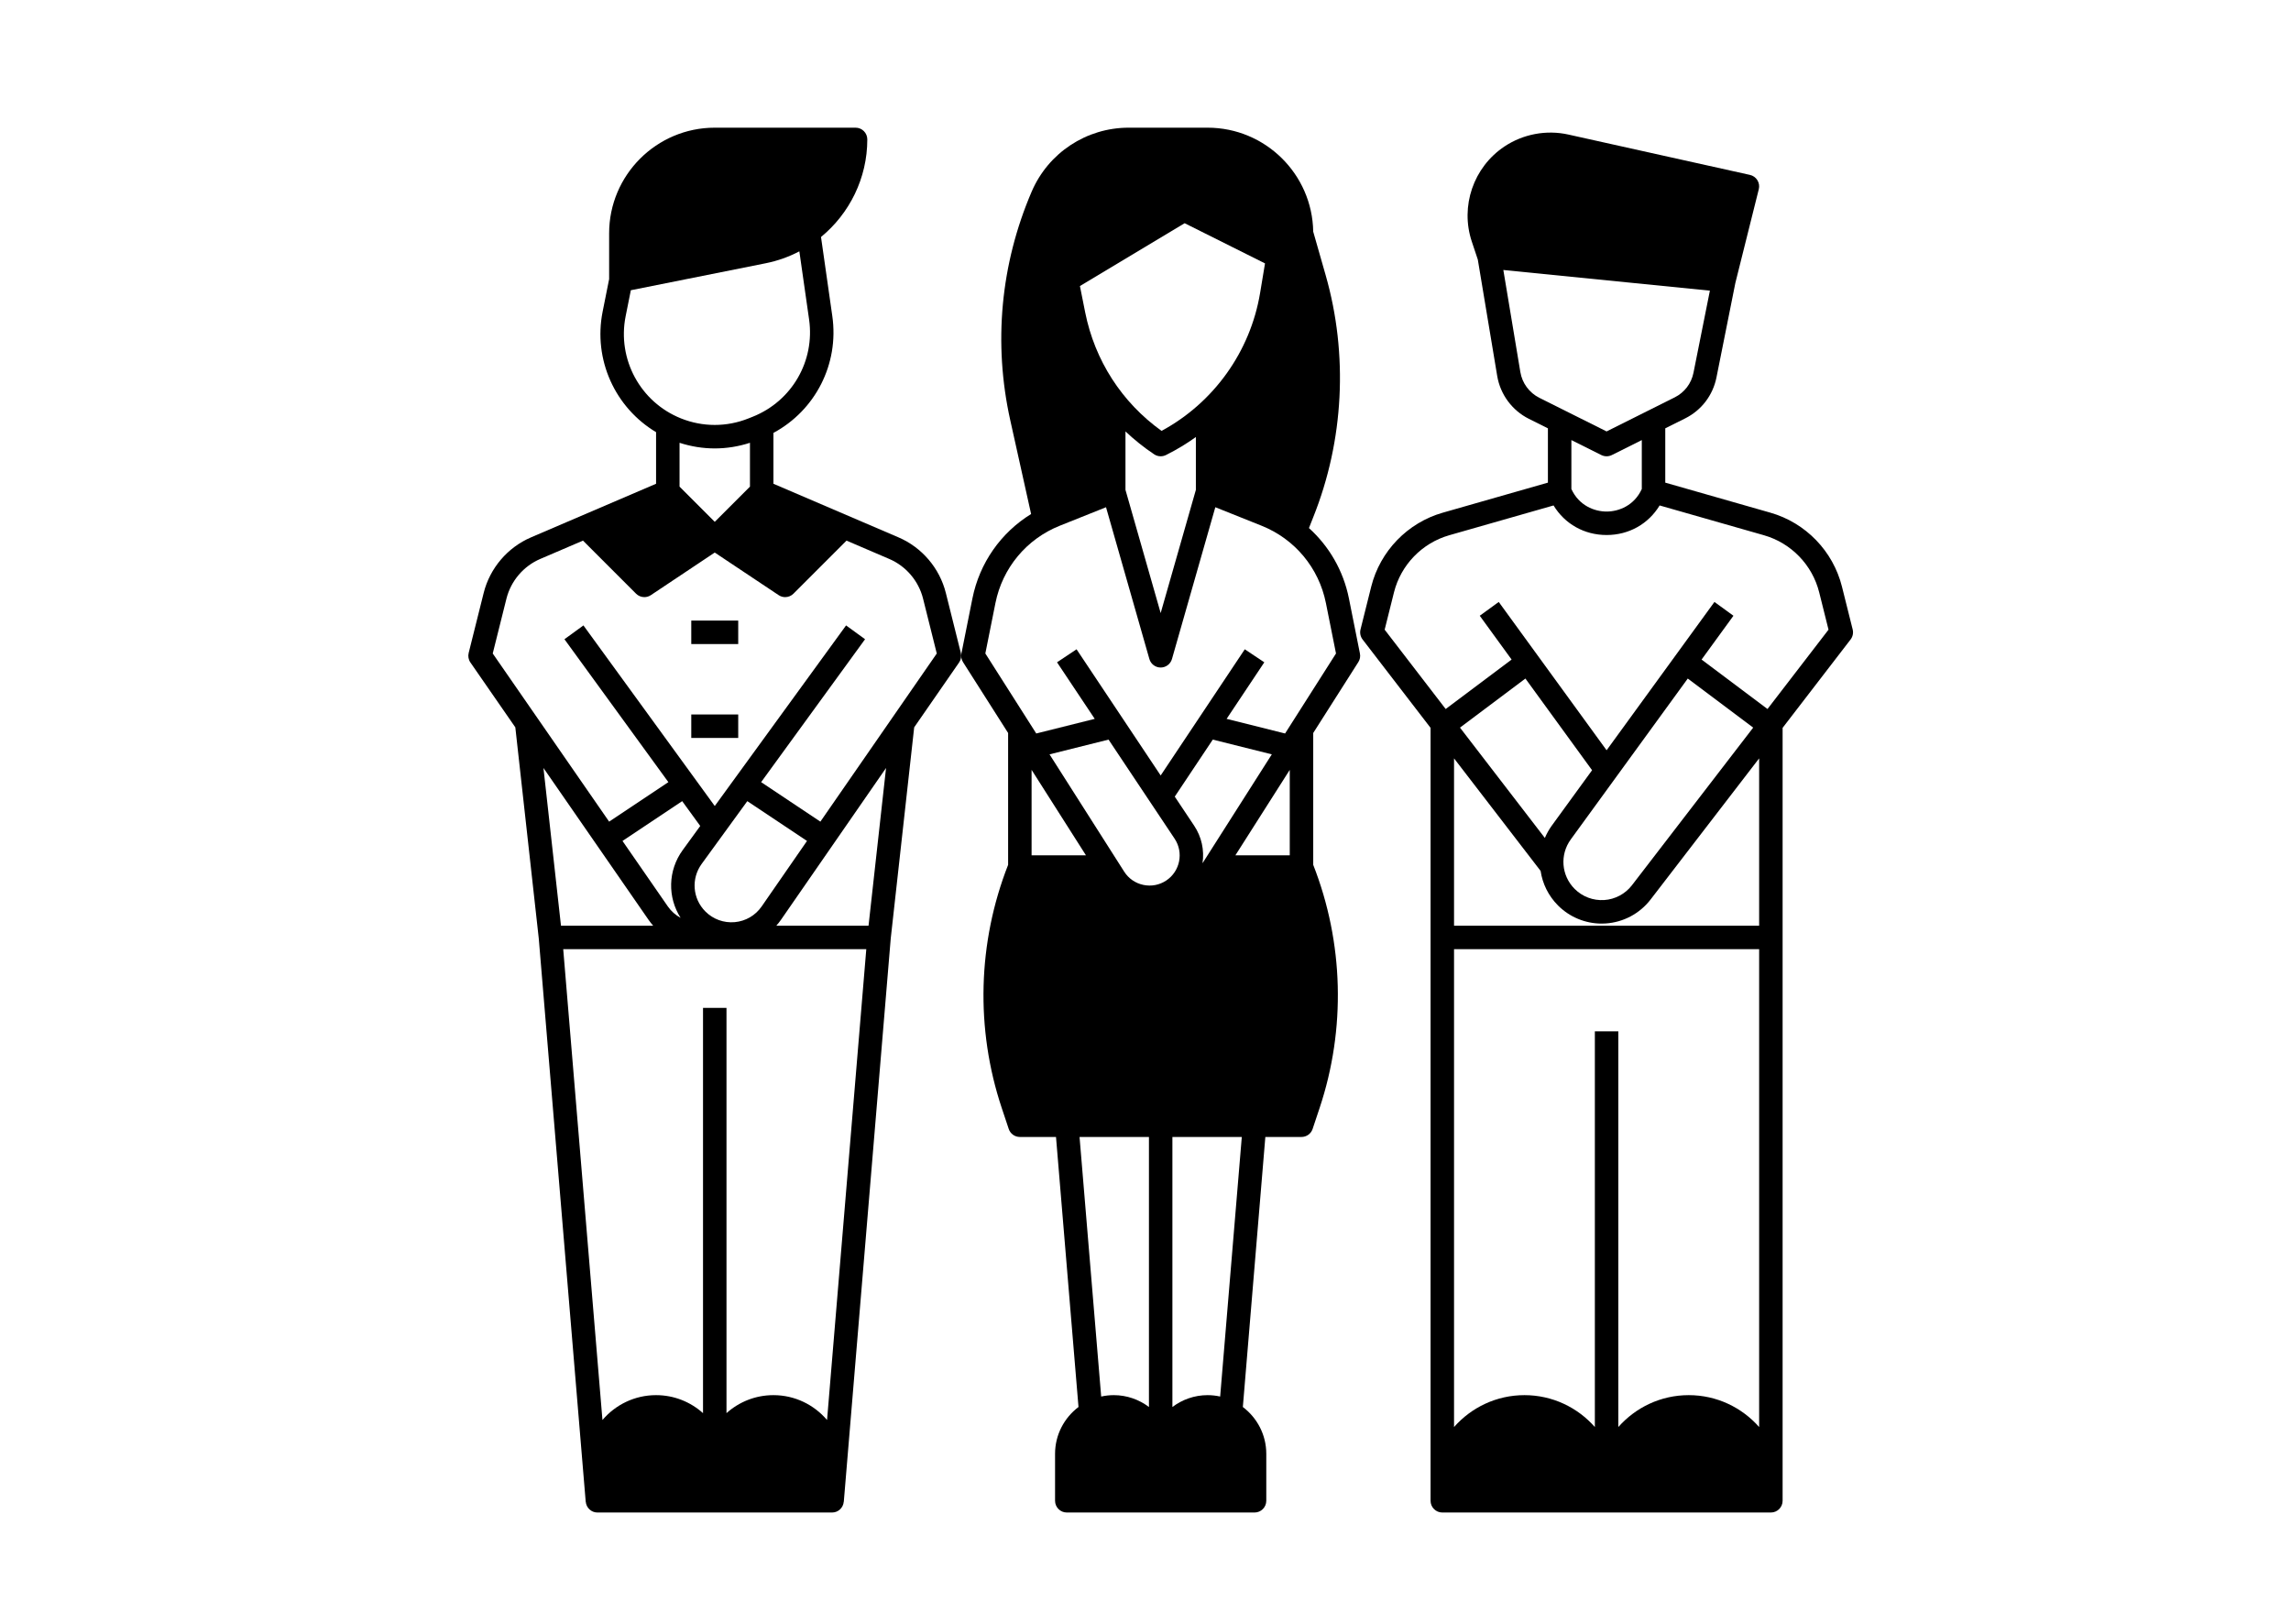
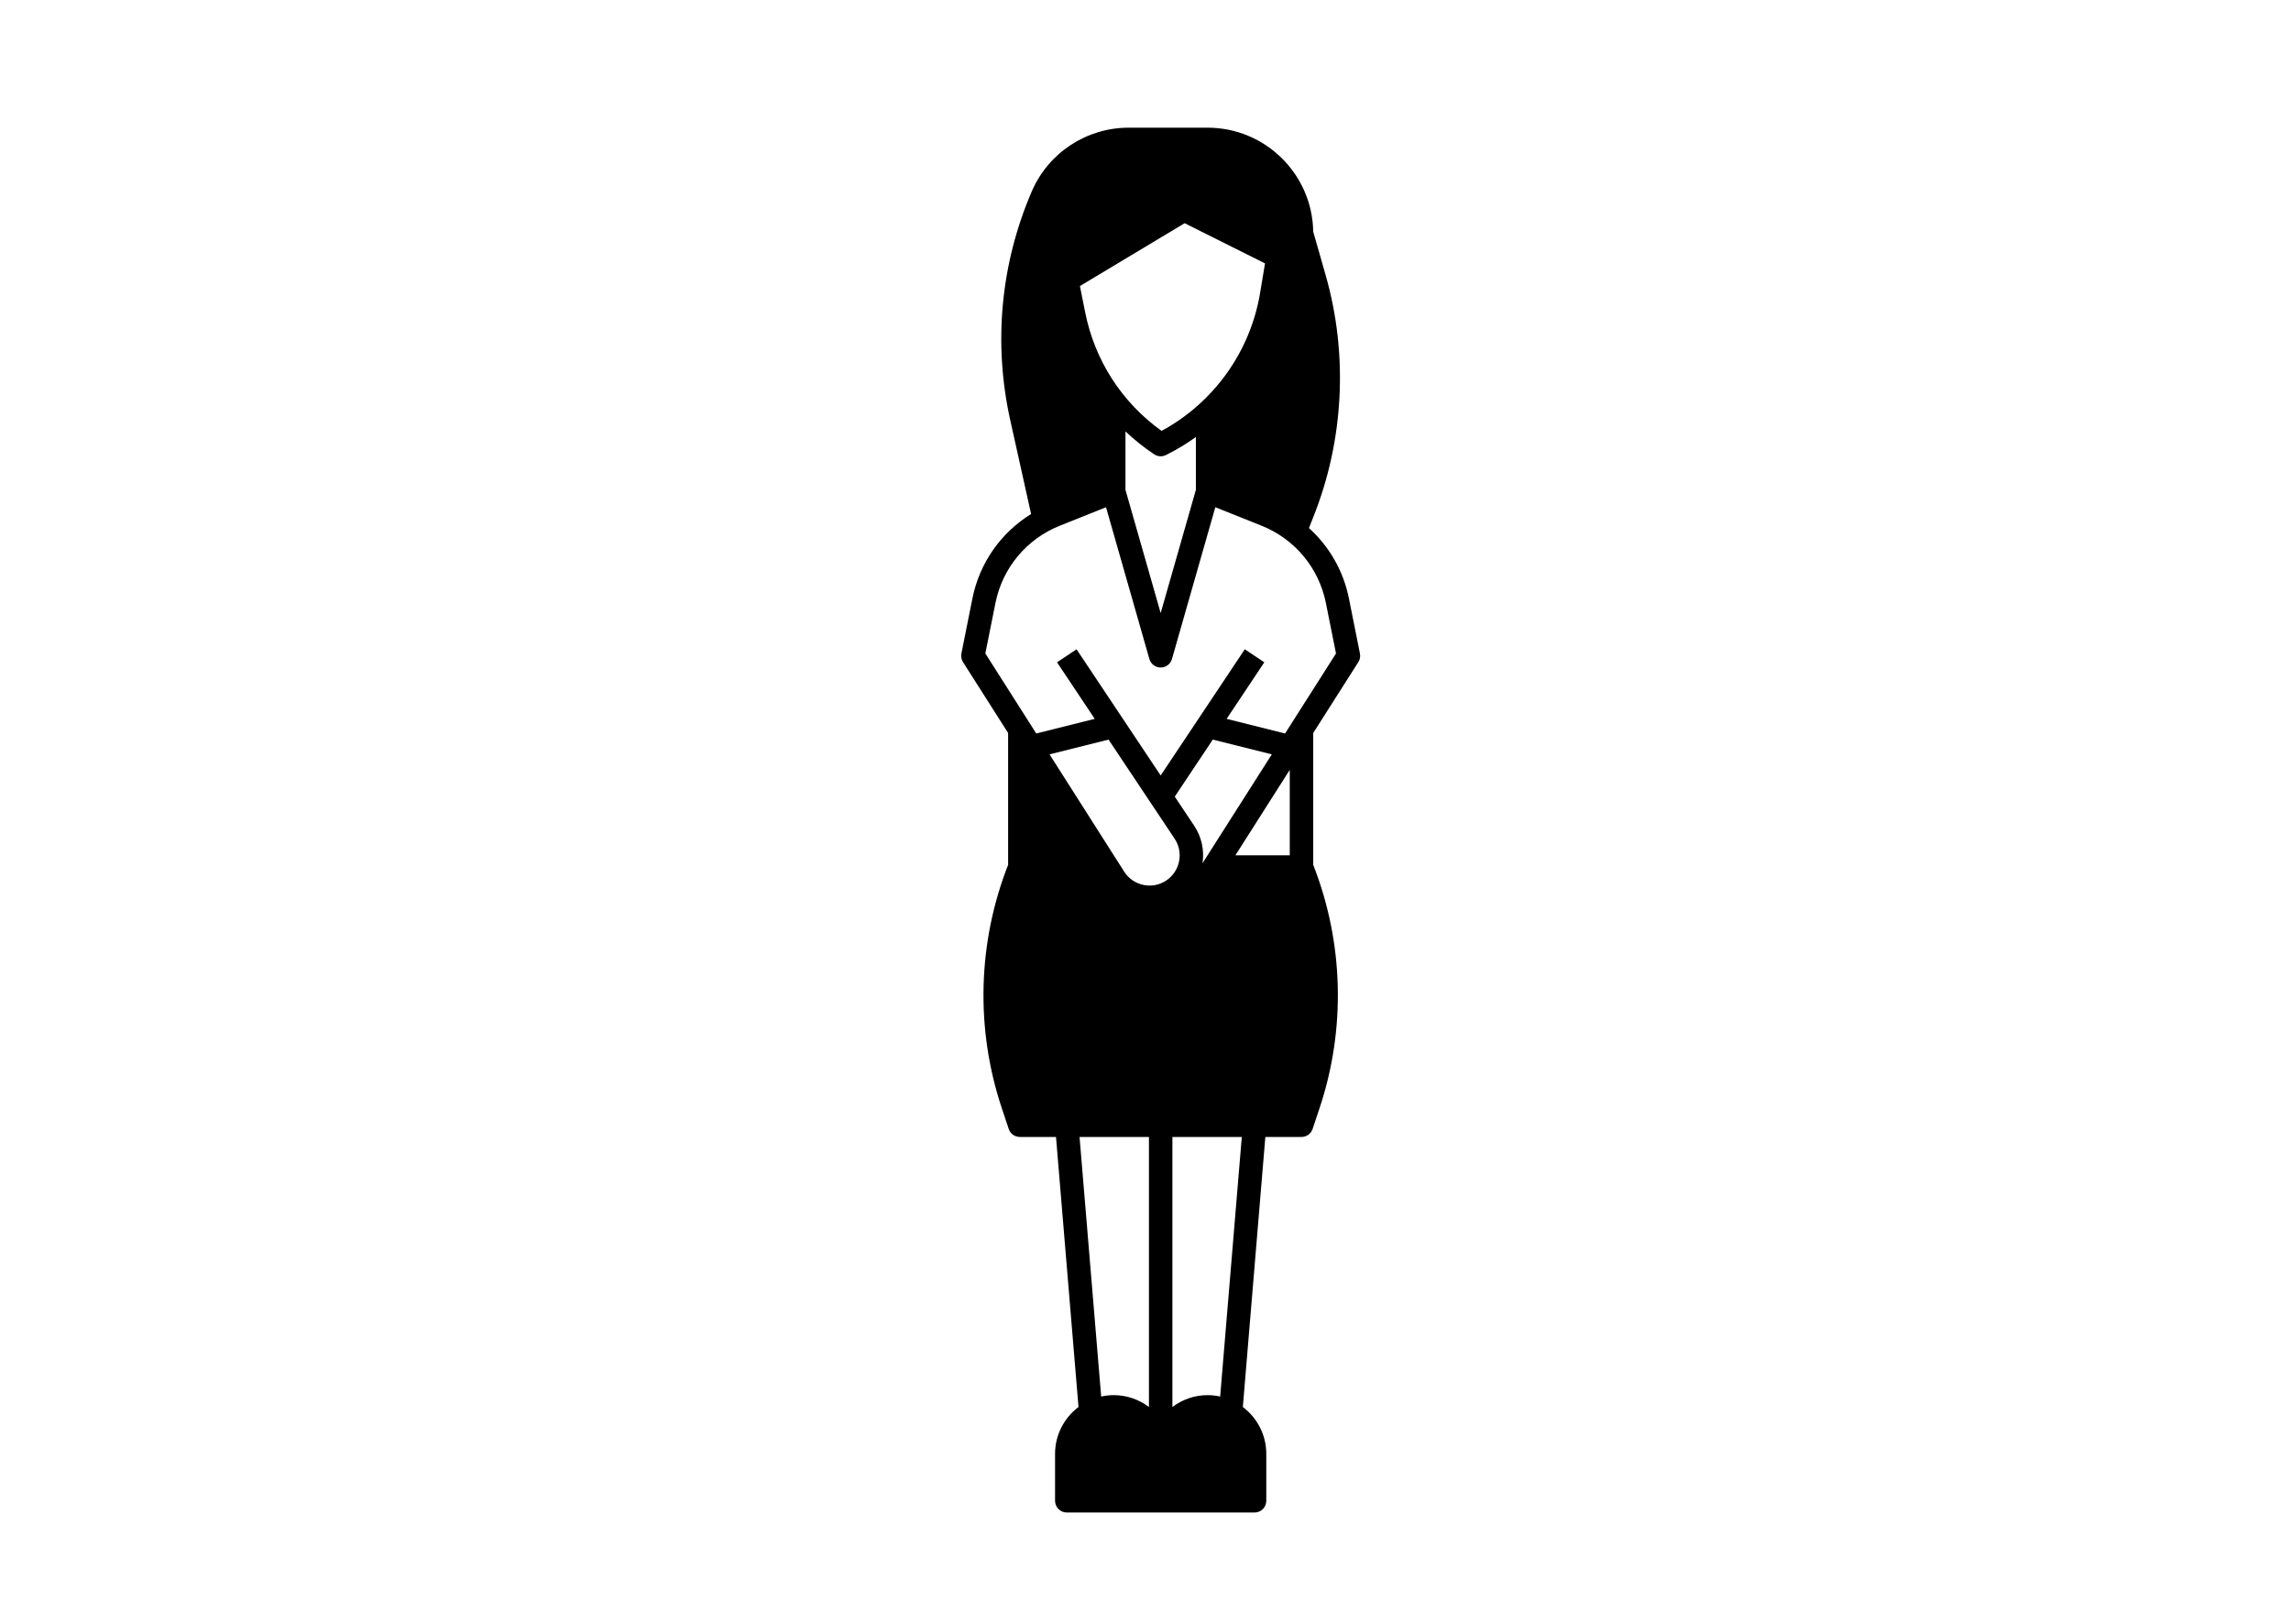
<svg xmlns="http://www.w3.org/2000/svg" width="151" height="107" viewBox="0 0 151 107" fill="none">
-   <rect width="151" height="107" fill="white" />
-   <path d="M48.656 40.899H45.562V42.446H48.656V40.899Z" fill="black" />
-   <path d="M48.656 47.087H45.562V48.634H48.656V47.087Z" fill="black" />
-   <path d="M122.11 41.485L121.405 38.666C120.819 36.321 119.011 34.452 116.687 33.788L109.758 31.808V28.229L111.071 27.573C112.146 27.035 112.897 26.051 113.133 24.872L114.379 18.642L115.922 12.47C115.973 12.267 115.94 12.053 115.83 11.876C115.72 11.698 115.543 11.572 115.34 11.527L103.369 8.867C101.924 8.546 100.389 8.833 99.158 9.654C97.115 11.016 96.231 13.593 97.007 15.921L97.403 17.11L98.681 24.777C98.884 25.994 99.663 27.049 100.766 27.601L102.023 28.229V31.808L95.094 33.788C92.77 34.452 90.963 36.321 90.376 38.666L89.671 41.485C89.614 41.715 89.665 41.957 89.809 42.145L94.289 47.969V98.907C94.289 99.335 94.635 99.681 95.062 99.681H116.719C117.146 99.681 117.492 99.335 117.492 98.907V47.969L121.972 42.145C122.116 41.957 122.167 41.715 122.11 41.485ZM100.207 24.523L99.085 17.793L112.699 19.155L111.617 24.569C111.475 25.276 111.024 25.867 110.379 26.189L105.891 28.433L101.458 26.217C100.796 25.886 100.329 25.253 100.207 24.523ZM105.545 29.99C105.654 30.044 105.772 30.071 105.891 30.071C106.009 30.071 106.128 30.044 106.237 29.99L108.211 29.003V32.228C107.714 33.318 106.698 33.713 105.891 33.713C105.083 33.713 104.068 33.318 103.57 32.228V29.003L105.545 29.99ZM104.934 50.761L102.279 54.412C102.092 54.669 101.942 54.943 101.822 55.225L96.228 47.953L100.54 44.719L104.934 50.761ZM111.241 44.719L115.553 47.953L107.564 58.339C107.122 58.913 106.454 59.27 105.73 59.317C105.007 59.362 104.299 59.097 103.786 58.584C102.904 57.702 102.797 56.33 103.53 55.321L111.241 44.719ZM111.305 91.946C109.458 91.946 107.799 92.761 106.664 94.048V67.97H105.117V94.048C103.983 92.761 102.323 91.946 100.477 91.946C98.63 91.946 96.971 92.761 95.836 94.048V62.556H115.945V94.048C114.811 92.761 113.151 91.946 111.305 91.946ZM115.945 61.009H95.836V49.98L101.542 57.398C101.666 58.234 102.051 59.036 102.692 59.678C103.457 60.443 104.493 60.869 105.567 60.869C105.655 60.869 105.743 60.866 105.831 60.86C106.998 60.784 108.076 60.209 108.79 59.282L115.945 49.98V61.009ZM116.496 46.727L112.151 43.468L114.251 40.581L112.999 39.671L105.891 49.446L98.782 39.671L97.531 40.581L99.63 43.468L95.285 46.727L91.263 41.498L91.877 39.041C92.33 37.231 93.725 35.788 95.519 35.275L102.395 33.311C103.132 34.527 104.417 35.26 105.891 35.26C107.365 35.26 108.649 34.527 109.386 33.311L116.262 35.275C118.056 35.788 119.452 37.231 119.904 39.041L120.518 41.498L116.496 46.727Z" fill="black" />
-   <path d="M88.908 39.442C88.544 37.619 87.608 36.007 86.273 34.802L86.56 34.075C88.579 29.026 88.869 23.366 87.375 18.138L86.554 15.265C86.494 11.477 83.395 8.415 79.594 8.415H74.392C71.604 8.415 69.093 10.071 67.995 12.634C65.946 17.414 65.459 22.624 66.588 27.702L67.96 33.876C65.97 35.103 64.56 37.1 64.092 39.442L63.367 43.068C63.327 43.264 63.365 43.467 63.472 43.635L66.445 48.307V56.997C64.436 62.117 64.285 67.802 66.025 73.023L66.485 74.402C66.59 74.718 66.886 74.931 67.219 74.931H69.601L71.084 92.728C70.148 93.435 69.539 94.553 69.539 95.814V98.907C69.539 99.334 69.885 99.681 70.313 99.681H82.688C83.115 99.681 83.461 99.334 83.461 98.907V95.814C83.461 94.553 82.852 93.435 81.916 92.728L83.399 74.931H85.781C86.114 74.931 86.41 74.718 86.515 74.402L86.975 73.023C88.715 67.802 88.564 62.117 86.555 56.997V48.307L89.528 43.635C89.635 43.467 89.673 43.264 89.633 43.068L88.908 39.442ZM71.524 20.584L71.178 18.852L78.081 14.711L83.377 17.359L83.052 19.314C82.408 23.176 79.993 26.544 76.558 28.397C73.94 26.518 72.159 23.76 71.524 20.584ZM74.18 28.433C74.762 28.982 75.392 29.488 76.071 29.941C76.2 30.028 76.35 30.071 76.5 30.071C76.618 30.071 76.737 30.044 76.846 29.99L76.901 29.962C77.575 29.625 78.216 29.236 78.82 28.802V32.284L76.5 40.404L74.18 32.284V28.433ZM77.42 55.275C78.027 56.186 77.78 57.421 76.869 58.029C76.421 58.327 75.885 58.431 75.358 58.319C74.831 58.208 74.382 57.897 74.093 57.442L69.175 49.715L73.065 48.743L77.42 55.275ZM79.935 48.743L83.825 49.715L79.258 56.891C79.387 56.024 79.197 55.152 78.707 54.417L77.429 52.501L79.935 48.743ZM71.575 56.368H67.992V50.737L71.575 56.368ZM71.153 74.931H75.727V92.727C75.079 92.239 74.277 91.946 73.406 91.946C73.122 91.946 72.846 91.979 72.579 92.038L71.153 74.931ZM80.421 92.038C80.154 91.979 79.878 91.946 79.594 91.946C78.723 91.946 77.921 92.239 77.273 92.727V74.931H81.847L80.421 92.038ZM85.008 56.368H81.425L85.008 50.737V56.368ZM84.7 48.34L80.846 47.376L83.331 43.649L82.044 42.791L76.5 51.107L70.956 42.791L69.669 43.649L72.154 47.376L68.3 48.34L64.944 43.066L65.609 39.745C66.072 37.43 67.657 35.524 69.849 34.648L72.898 33.428L75.756 43.432C75.851 43.764 76.155 43.993 76.5 43.993C76.845 43.993 77.149 43.764 77.244 43.432L80.102 33.428L83.151 34.648C85.343 35.524 86.928 37.43 87.391 39.745L88.056 43.067L84.7 48.34Z" fill="black" />
-   <path d="M62.34 39.078C61.932 37.446 60.766 36.077 59.22 35.415L50.977 31.882V28.53C53.736 27.046 55.31 23.998 54.858 20.834L54.113 15.619C55.989 14.077 57.164 11.742 57.164 9.188C57.164 8.761 56.818 8.415 56.391 8.415H47.109C43.271 8.415 40.148 11.538 40.148 15.376V18.394L39.72 20.537C39.087 23.702 40.543 26.869 43.242 28.481V31.882L34.999 35.415C33.453 36.077 32.287 37.446 31.879 39.078L30.89 43.032C30.836 43.248 30.878 43.477 31.005 43.66L33.965 47.935L35.511 61.856L38.604 98.972L38.608 98.971C38.641 99.368 38.97 99.681 39.375 99.681H54.844C55.249 99.681 55.578 99.368 55.611 98.971L55.615 98.972L58.708 61.856L60.254 47.935L63.214 43.66C63.341 43.477 63.383 43.248 63.329 43.032L62.34 39.078ZM47.109 29.553C47.891 29.553 48.673 29.428 49.43 29.182V32.071L47.109 34.391L44.789 32.071V29.182C45.546 29.428 46.327 29.553 47.109 29.553ZM41.236 20.84L41.579 19.127L50.475 17.348C51.261 17.191 52.002 16.923 52.685 16.565L53.327 21.052C53.719 23.796 52.195 26.43 49.622 27.46L49.334 27.575C47.899 28.149 46.32 28.149 44.885 27.575C42.205 26.503 40.671 23.671 41.236 20.84ZM46.153 54.435L44.997 56.024C44.015 57.375 43.993 59.137 44.859 60.489C44.531 60.312 44.24 60.06 44.018 59.739L41.029 55.422L44.963 52.799L46.153 54.435ZM49.255 52.799L53.19 55.422L50.201 59.739C49.791 60.332 49.144 60.709 48.426 60.774C47.708 60.837 47.004 60.583 46.494 60.073C45.646 59.225 45.542 57.904 46.248 56.934L49.255 52.799ZM50.977 91.946C49.789 91.946 48.705 92.395 47.883 93.132V66.423H46.336V93.132C45.514 92.395 44.43 91.946 43.242 91.946C41.828 91.946 40.56 92.583 39.708 93.585L37.122 62.556H57.097L54.511 93.585C53.659 92.583 52.391 91.946 50.977 91.946ZM42.746 60.62C42.841 60.757 42.944 60.887 43.053 61.009H36.974L35.819 50.613L42.746 60.62ZM57.245 61.009H51.165C51.274 60.886 51.378 60.757 51.473 60.62L58.4 50.613L57.245 61.009ZM54.071 54.15L50.166 51.547L57.016 42.128L55.765 41.218L47.11 53.12L38.454 41.218L37.203 42.128L44.053 51.547L40.148 54.15L32.476 43.068L33.38 39.453C33.671 38.288 34.504 37.309 35.608 36.837L38.425 35.629L41.922 39.126C42.071 39.276 42.27 39.353 42.469 39.353C42.618 39.353 42.767 39.31 42.898 39.223L47.109 36.415L51.321 39.223C51.452 39.31 51.601 39.353 51.75 39.353C51.949 39.353 52.148 39.276 52.297 39.126L55.794 35.629L58.611 36.837C59.715 37.309 60.548 38.288 60.839 39.453L61.743 43.068L54.071 54.15Z" fill="black" />
+   <path d="M88.908 39.442C88.544 37.619 87.608 36.007 86.273 34.802L86.56 34.075C88.579 29.026 88.869 23.366 87.375 18.138L86.554 15.265C86.494 11.477 83.395 8.415 79.594 8.415H74.392C71.604 8.415 69.093 10.071 67.995 12.634C65.946 17.414 65.459 22.624 66.588 27.702L67.96 33.876C65.97 35.103 64.56 37.1 64.092 39.442L63.367 43.068C63.327 43.264 63.365 43.467 63.472 43.635L66.445 48.307V56.997C64.436 62.117 64.285 67.802 66.025 73.023L66.485 74.402C66.59 74.718 66.886 74.931 67.219 74.931H69.601L71.084 92.728C70.148 93.435 69.539 94.553 69.539 95.814V98.907C69.539 99.334 69.885 99.681 70.313 99.681H82.688C83.115 99.681 83.461 99.334 83.461 98.907V95.814C83.461 94.553 82.852 93.435 81.916 92.728L83.399 74.931H85.781C86.114 74.931 86.41 74.718 86.515 74.402L86.975 73.023C88.715 67.802 88.564 62.117 86.555 56.997V48.307L89.528 43.635C89.635 43.467 89.673 43.264 89.633 43.068L88.908 39.442ZM71.524 20.584L71.178 18.852L78.081 14.711L83.377 17.359L83.052 19.314C82.408 23.176 79.993 26.544 76.558 28.397C73.94 26.518 72.159 23.76 71.524 20.584ZM74.18 28.433C74.762 28.982 75.392 29.488 76.071 29.941C76.2 30.028 76.35 30.071 76.5 30.071C76.618 30.071 76.737 30.044 76.846 29.99L76.901 29.962C77.575 29.625 78.216 29.236 78.82 28.802V32.284L76.5 40.404L74.18 32.284V28.433ZM77.42 55.275C78.027 56.186 77.78 57.421 76.869 58.029C76.421 58.327 75.885 58.431 75.358 58.319C74.831 58.208 74.382 57.897 74.093 57.442L69.175 49.715L73.065 48.743L77.42 55.275ZM79.935 48.743L83.825 49.715L79.258 56.891C79.387 56.024 79.197 55.152 78.707 54.417L77.429 52.501L79.935 48.743ZM71.575 56.368H67.992L71.575 56.368ZM71.153 74.931H75.727V92.727C75.079 92.239 74.277 91.946 73.406 91.946C73.122 91.946 72.846 91.979 72.579 92.038L71.153 74.931ZM80.421 92.038C80.154 91.979 79.878 91.946 79.594 91.946C78.723 91.946 77.921 92.239 77.273 92.727V74.931H81.847L80.421 92.038ZM85.008 56.368H81.425L85.008 50.737V56.368ZM84.7 48.34L80.846 47.376L83.331 43.649L82.044 42.791L76.5 51.107L70.956 42.791L69.669 43.649L72.154 47.376L68.3 48.34L64.944 43.066L65.609 39.745C66.072 37.43 67.657 35.524 69.849 34.648L72.898 33.428L75.756 43.432C75.851 43.764 76.155 43.993 76.5 43.993C76.845 43.993 77.149 43.764 77.244 43.432L80.102 33.428L83.151 34.648C85.343 35.524 86.928 37.43 87.391 39.745L88.056 43.067L84.7 48.34Z" fill="black" />
</svg>